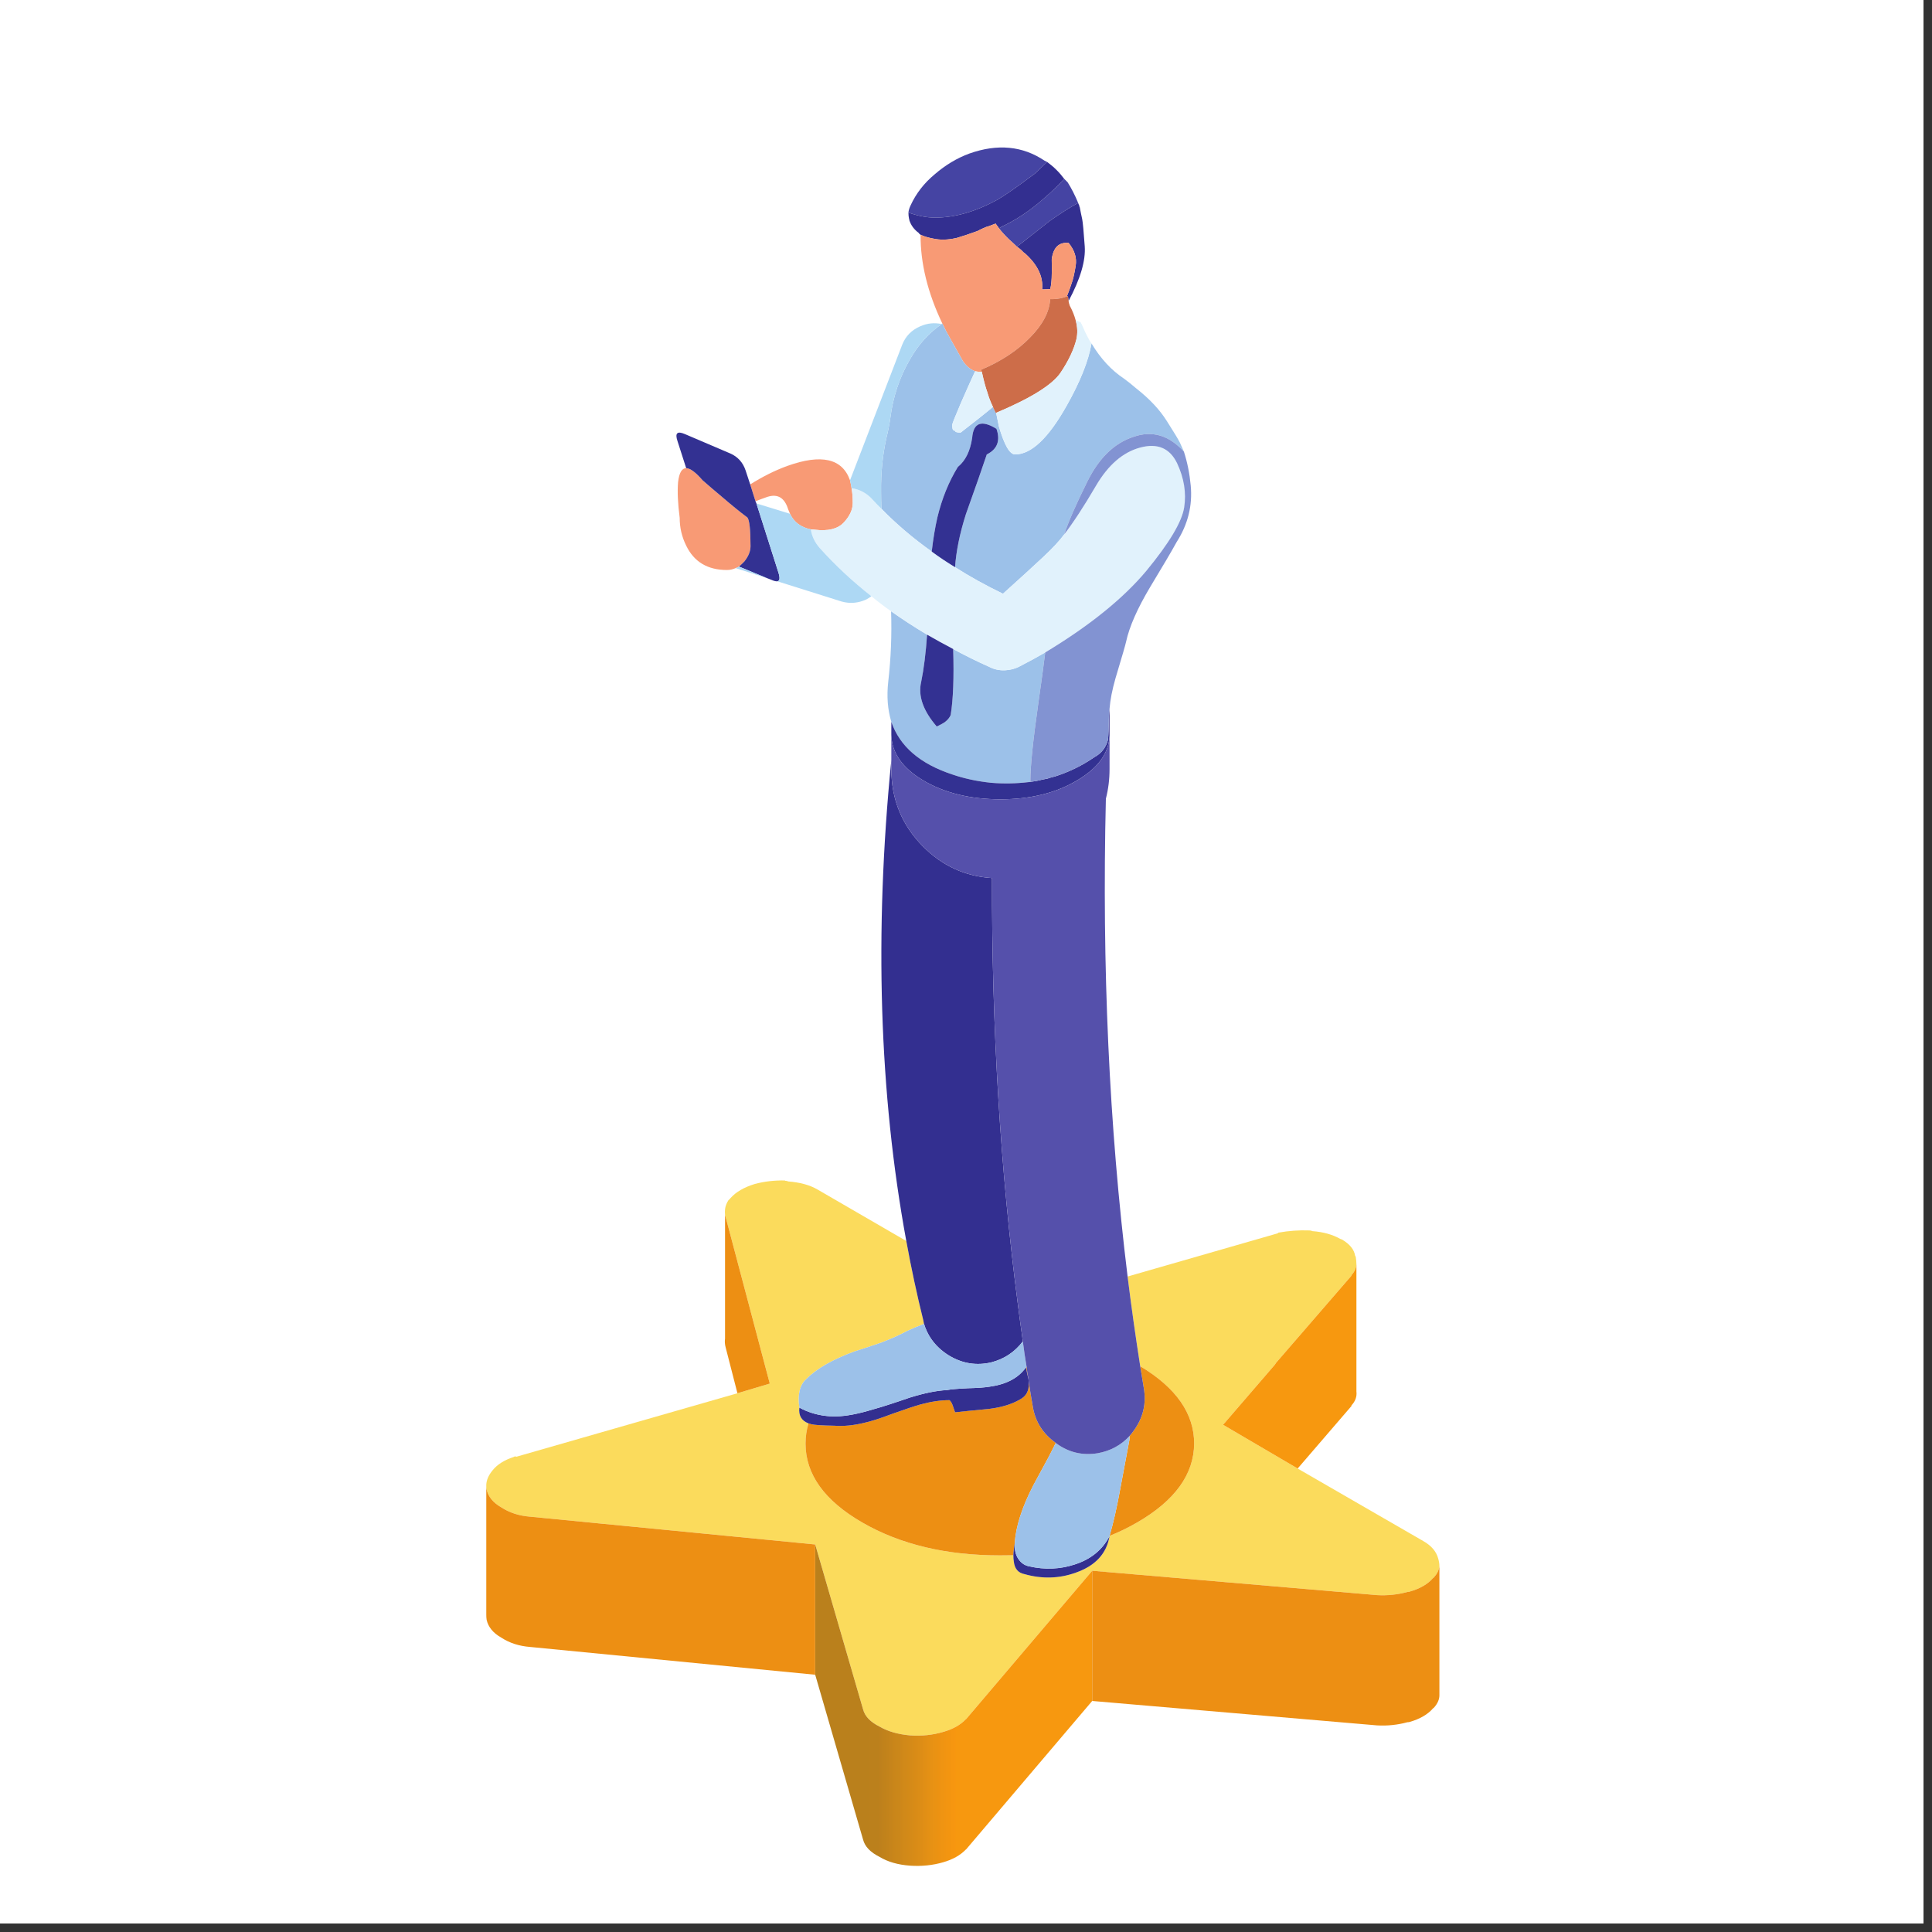
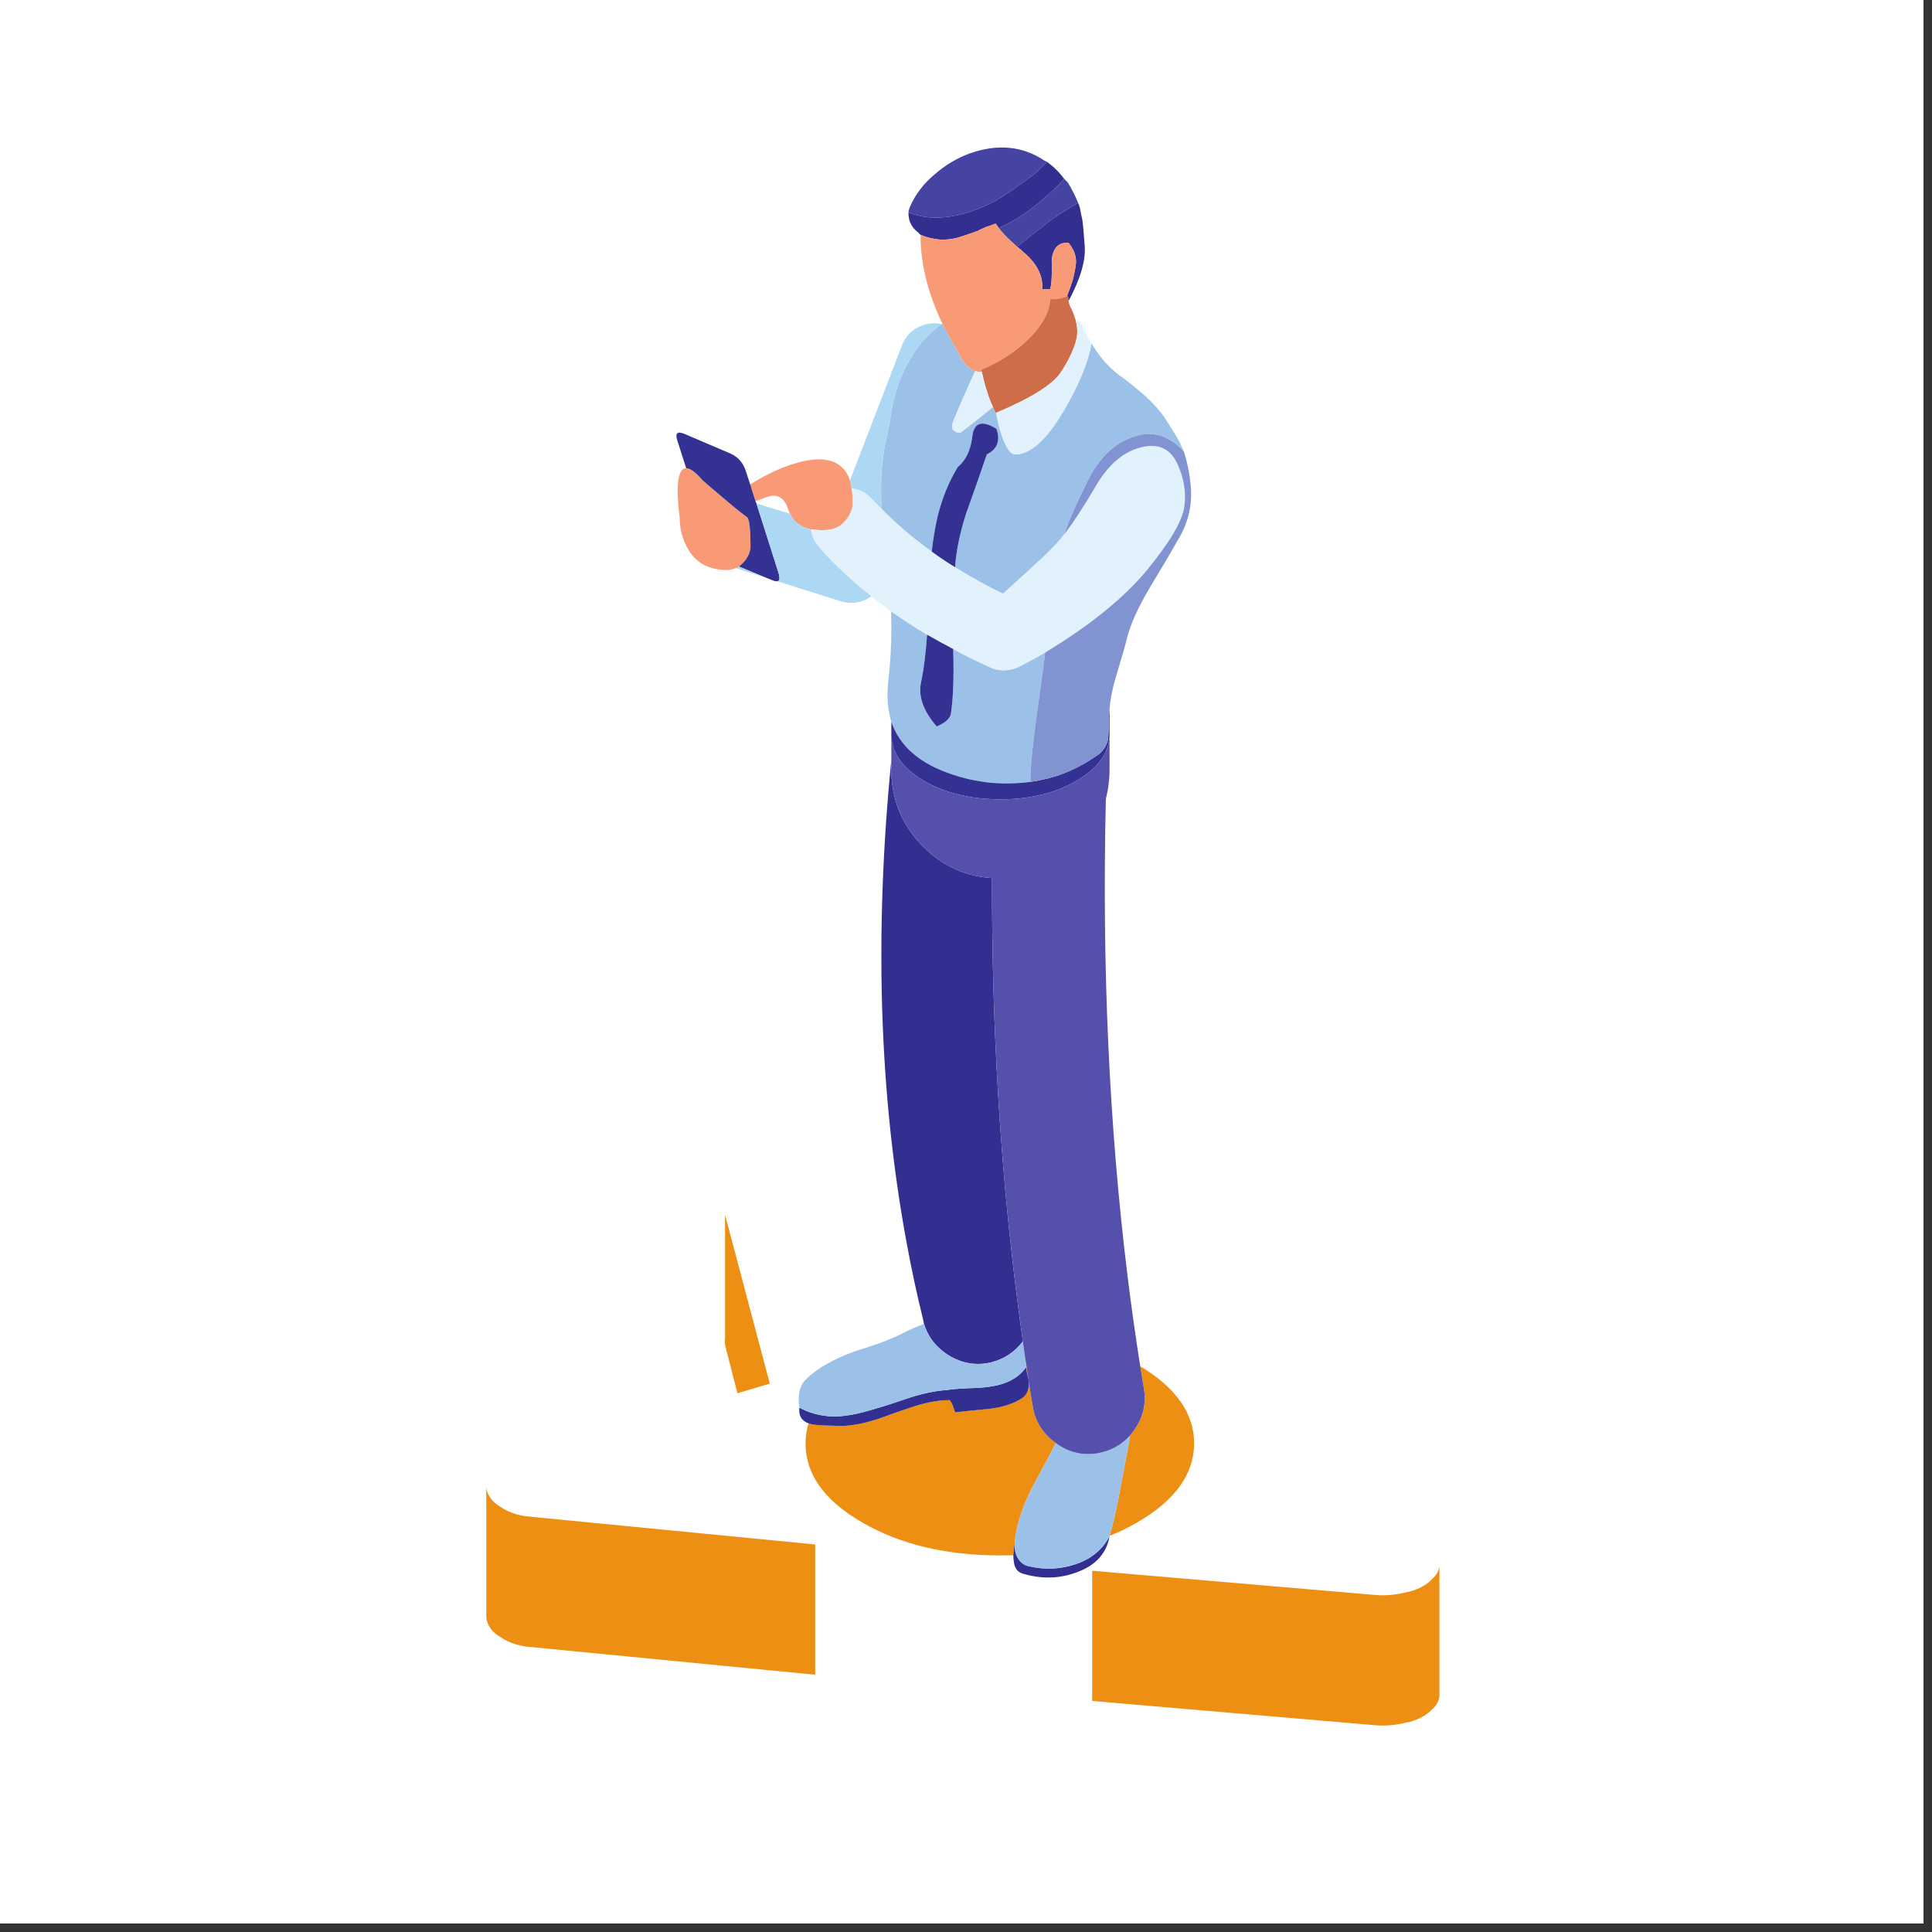
<svg xmlns="http://www.w3.org/2000/svg" width="150" zoomAndPan="magnify" viewBox="0 0 112.5 112.5" height="150" preserveAspectRatio="xMidYMid meet" version="1.0">
  <rect x="0" y="0" width="112.5" height="112.5" fill="#333333" stroke="none" />
  <defs>
    <clipPath id="id1">
      <path d="M 0 0 L 112.004 0 L 112.004 112.004 L 0 112.004 Z M 0 0 " clip-rule="nonzero" />
    </clipPath>
    <clipPath id="id2">
-       <path d="M 28.316 68.625 L 83.816 68.625 L 83.816 101.371 L 28.316 101.371 Z M 28.316 68.625 " clip-rule="nonzero" />
-     </clipPath>
+       </clipPath>
    <clipPath id="id3">
-       <path d="M 47.469 89.934 L 63.598 89.934 L 63.598 108.652 L 47.469 108.652 Z M 47.469 89.934 " clip-rule="nonzero" />
-     </clipPath>
+       </clipPath>
    <clipPath id="id4">
      <path d="M 47.469 97.52 L 47.469 89.934 L 50.258 99.539 C 50.363 99.941 50.684 100.273 51.215 100.539 C 51.699 100.82 52.289 100.988 52.988 101.051 C 53.664 101.098 54.312 101.031 54.926 100.848 C 55.48 100.691 55.914 100.449 56.23 100.121 C 56.277 100.086 56.301 100.062 56.301 100.051 L 63.598 91.465 L 63.598 99.047 L 56.301 107.637 C 56.301 107.648 56.277 107.672 56.23 107.707 C 55.914 108.035 55.48 108.277 54.926 108.438 C 54.312 108.617 53.664 108.684 52.988 108.637 C 52.289 108.586 51.699 108.418 51.215 108.125 C 50.684 107.859 50.363 107.527 50.258 107.125 L 47.469 97.52 " clip-rule="nonzero" />
    </clipPath>
    <linearGradient x1="0" gradientTransform="matrix(-16.128, 0, -0, -16.209, 63.597, 99.293)" y1="0" x2="1" gradientUnits="userSpaceOnUse" y2="0" id="id5">
      <stop stop-opacity="1" stop-color="rgb(96.899%, 59.599%, 5.899%)" offset="0" />
      <stop stop-opacity="1" stop-color="rgb(96.899%, 59.599%, 5.899%)" offset="0.25" />
      <stop stop-opacity="1" stop-color="rgb(96.899%, 59.599%, 5.899%)" offset="0.375" />
      <stop stop-opacity="1" stop-color="rgb(96.899%, 59.599%, 5.899%)" offset="0.438" />
      <stop stop-opacity="1" stop-color="rgb(96.899%, 59.599%, 5.899%)" offset="0.469" />
      <stop stop-opacity="1" stop-color="rgb(96.899%, 59.589%, 5.899%)" offset="0.484" />
      <stop stop-opacity="1" stop-color="rgb(96.899%, 59.389%, 5.899%)" offset="0.492" />
      <stop stop-opacity="1" stop-color="rgb(96.7%, 59%, 6.099%)" offset="0.496" />
      <stop stop-opacity="1" stop-color="rgb(96.5%, 58.8%, 6.299%)" offset="0.5" />
      <stop stop-opacity="1" stop-color="rgb(96.307%, 58.8%, 6.299%)" offset="0.508" />
      <stop stop-opacity="1" stop-color="rgb(95.724%, 58.617%, 6.299%)" offset="0.512" />
      <stop stop-opacity="1" stop-color="rgb(95.334%, 58.434%, 6.299%)" offset="0.516" />
      <stop stop-opacity="1" stop-color="rgb(95.093%, 58.392%, 6.499%)" offset="0.52" />
      <stop stop-opacity="1" stop-color="rgb(94.852%, 58.353%, 6.699%)" offset="0.523" />
      <stop stop-opacity="1" stop-color="rgb(94.661%, 58.176%, 6.699%)" offset="0.531" />
      <stop stop-opacity="1" stop-color="rgb(94.08%, 57.994%, 6.898%)" offset="0.535" />
      <stop stop-opacity="1" stop-color="rgb(93.689%, 57.99%, 7.1%)" offset="0.539" />
      <stop stop-opacity="1" stop-color="rgb(93.494%, 57.794%, 7.1%)" offset="0.547" />
      <stop stop-opacity="1" stop-color="rgb(92.912%, 57.458%, 7.1%)" offset="0.551" />
      <stop stop-opacity="1" stop-color="rgb(92.526%, 57.32%, 7.1%)" offset="0.555" />
      <stop stop-opacity="1" stop-color="rgb(92.186%, 57.309%, 7.3%)" offset="0.559" />
      <stop stop-opacity="1" stop-color="rgb(91.846%, 57.3%, 7.5%)" offset="0.562" />
      <stop stop-opacity="1" stop-color="rgb(91.605%, 57.281%, 7.512%)" offset="0.566" />
      <stop stop-opacity="1" stop-color="rgb(91.365%, 57.265%, 7.526%)" offset="0.57" />
      <stop stop-opacity="1" stop-color="rgb(90.974%, 57.082%, 7.661%)" offset="0.574" />
      <stop stop-opacity="1" stop-color="rgb(90.584%, 56.898%, 7.799%)" offset="0.578" />
      <stop stop-opacity="1" stop-color="rgb(90.192%, 56.898%, 7.799%)" offset="0.582" />
      <stop stop-opacity="1" stop-color="rgb(89.801%, 56.898%, 7.799%)" offset="0.586" />
      <stop stop-opacity="1" stop-color="rgb(89.41%, 56.699%, 7.999%)" offset="0.59" />
      <stop stop-opacity="1" stop-color="rgb(89.02%, 56.499%, 8.199%)" offset="0.594" />
      <stop stop-opacity="1" stop-color="rgb(88.629%, 56.319%, 8.199%)" offset="0.598" />
      <stop stop-opacity="1" stop-color="rgb(88.239%, 56.139%, 8.199%)" offset="0.602" />
      <stop stop-opacity="1" stop-color="rgb(88.004%, 55.919%, 8.398%)" offset="0.605" />
      <stop stop-opacity="1" stop-color="rgb(87.769%, 55.699%, 8.6%)" offset="0.609" />
      <stop stop-opacity="1" stop-color="rgb(87.222%, 55.499%, 8.6%)" offset="0.613" />
      <stop stop-opacity="1" stop-color="rgb(86.676%, 55.299%, 8.6%)" offset="0.617" />
      <stop stop-opacity="1" stop-color="rgb(86.287%, 55.296%, 8.8%)" offset="0.621" />
      <stop stop-opacity="1" stop-color="rgb(85.899%, 55.295%, 9%)" offset="0.625" />
      <stop stop-opacity="1" stop-color="rgb(85.707%, 55.096%, 9%)" offset="0.629" />
      <stop stop-opacity="1" stop-color="rgb(85.515%, 54.9%, 9%)" offset="0.633" />
      <stop stop-opacity="1" stop-color="rgb(85.124%, 54.7%, 9%)" offset="0.637" />
      <stop stop-opacity="1" stop-color="rgb(84.734%, 54.5%, 9%)" offset="0.641" />
      <stop stop-opacity="1" stop-color="rgb(84.315%, 54.5%, 9.2%)" offset="0.645" />
      <stop stop-opacity="1" stop-color="rgb(83.899%, 54.5%, 9.399%)" offset="0.648" />
      <stop stop-opacity="1" stop-color="rgb(83.684%, 54.298%, 9.399%)" offset="0.652" />
      <stop stop-opacity="1" stop-color="rgb(83.47%, 54.099%, 9.399%)" offset="0.656" />
      <stop stop-opacity="1" stop-color="rgb(83.081%, 54.094%, 9.404%)" offset="0.66" />
      <stop stop-opacity="1" stop-color="rgb(82.692%, 54.089%, 9.41%)" offset="0.664" />
      <stop stop-opacity="1" stop-color="rgb(82.35%, 53.894%, 9.604%)" offset="0.668" />
      <stop stop-opacity="1" stop-color="rgb(82.008%, 53.699%, 9.799%)" offset="0.672" />
      <stop stop-opacity="1" stop-color="rgb(81.818%, 53.699%, 9.799%)" offset="0.68" />
      <stop stop-opacity="1" stop-color="rgb(81.236%, 53.322%, 9.799%)" offset="0.684" />
      <stop stop-opacity="1" stop-color="rgb(80.846%, 52.945%, 9.799%)" offset="0.688" />
      <stop stop-opacity="1" stop-color="rgb(80.405%, 52.922%, 9.999%)" offset="0.691" />
      <stop stop-opacity="1" stop-color="rgb(79.964%, 52.899%, 10.199%)" offset="0.695" />
      <stop stop-opacity="1" stop-color="rgb(79.581%, 52.89%, 10.199%)" offset="0.699" />
      <stop stop-opacity="1" stop-color="rgb(79.199%, 52.882%, 10.199%)" offset="0.703" />
      <stop stop-opacity="1" stop-color="rgb(79.199%, 52.69%, 10.199%)" offset="0.711" />
      <stop stop-opacity="1" stop-color="rgb(78.809%, 52.348%, 10.199%)" offset="0.715" />
      <stop stop-opacity="1" stop-color="rgb(78.419%, 52.199%, 10.199%)" offset="0.719" />
      <stop stop-opacity="1" stop-color="rgb(78.029%, 52.019%, 10.379%)" offset="0.723" />
      <stop stop-opacity="1" stop-color="rgb(77.638%, 51.839%, 10.559%)" offset="0.727" />
      <stop stop-opacity="1" stop-color="rgb(77.248%, 51.619%, 10.579%)" offset="0.73" />
      <stop stop-opacity="1" stop-color="rgb(76.857%, 51.399%, 10.599%)" offset="0.734" />
      <stop stop-opacity="1" stop-color="rgb(76.466%, 51.399%, 10.599%)" offset="0.738" />
      <stop stop-opacity="1" stop-color="rgb(76.076%, 51.399%, 10.599%)" offset="0.742" />
      <stop stop-opacity="1" stop-color="rgb(75.885%, 51.199%, 10.599%)" offset="0.746" />
      <stop stop-opacity="1" stop-color="rgb(75.694%, 50.999%, 10.599%)" offset="0.75" />
      <stop stop-opacity="1" stop-color="rgb(75.304%, 50.806%, 10.791%)" offset="0.754" />
      <stop stop-opacity="1" stop-color="rgb(74.913%, 50.613%, 10.985%)" offset="0.758" />
      <stop stop-opacity="1" stop-color="rgb(74.522%, 50.423%, 10.991%)" offset="0.762" />
      <stop stop-opacity="1" stop-color="rgb(74.132%, 50.232%, 10.999%)" offset="0.766" />
      <stop stop-opacity="1" stop-color="rgb(73.715%, 50.215%, 10.999%)" offset="0.77" />
      <stop stop-opacity="1" stop-color="rgb(73.299%, 50.2%, 10.999%)" offset="0.773" />
      <stop stop-opacity="1" stop-color="rgb(73.297%, 50.2%, 10.999%)" offset="0.781" />
      <stop stop-opacity="1" stop-color="rgb(73.1%, 50.2%, 10.999%)" offset="0.812" />
      <stop stop-opacity="1" stop-color="rgb(72.902%, 50.2%, 10.999%)" offset="0.875" />
      <stop stop-opacity="1" stop-color="rgb(72.899%, 50.2%, 10.999%)" offset="1" />
    </linearGradient>
    <clipPath id="id6">
      <path d="M 28.316 70.445 L 83.816 70.445 L 83.816 100.645 L 28.316 100.645 Z M 28.316 70.445 " clip-rule="nonzero" />
    </clipPath>
    <clipPath id="id7">
      <path d="M 52 8.258 L 63 8.258 L 63 15 L 52 15 Z M 52 8.258 " clip-rule="nonzero" />
    </clipPath>
  </defs>
  <g clip-path="url(#id1)">
    <path fill="#ffffff" d="M 0 0 L 112.5 0 L 112.5 112.5 L 0 112.5 Z M 0 0 " fill-opacity="1" fill-rule="nonzero" />
-     <path fill="#ffffff" d="M 0 0 L 112.5 0 L 112.5 112.5 L 0 112.5 Z M 0 0 " fill-opacity="1" fill-rule="nonzero" />
  </g>
  <g clip-path="url(#id2)">
-     <path fill="#fbdb5c" d="M 47.469 89.934 L 30.867 88.316 C 30.227 88.266 29.668 88.086 29.184 87.77 C 28.715 87.5 28.43 87.156 28.336 86.734 C 28.324 86.68 28.316 86.629 28.316 86.586 L 28.316 86.531 C 28.316 86.52 28.316 86.496 28.316 86.461 C 28.328 86.18 28.449 85.902 28.68 85.621 C 28.945 85.285 29.355 85.023 29.91 84.84 C 29.957 84.805 30.012 84.797 30.074 84.824 L 42.941 81.129 L 44.824 80.566 L 42.254 70.867 C 42.23 70.809 42.219 70.766 42.219 70.742 C 42.207 70.621 42.207 70.512 42.219 70.414 C 42.242 70.23 42.309 70.055 42.418 69.887 C 42.465 69.848 42.508 69.809 42.543 69.758 C 42.859 69.406 43.328 69.133 43.957 68.941 C 44.512 68.793 45.09 68.727 45.695 68.738 L 45.73 68.758 C 45.812 68.758 45.863 68.77 45.875 68.793 C 46.574 68.844 47.152 69 47.613 69.27 L 52.773 72.262 C 53.059 73.836 53.391 75.383 53.77 76.91 C 53.777 76.969 53.793 77.031 53.805 77.09 C 53.477 77.211 53.145 77.352 52.809 77.508 C 52.41 77.727 51.91 77.949 51.305 78.184 C 50.629 78.414 50.117 78.582 49.766 78.691 C 48.5 79.152 47.559 79.691 46.941 80.309 C 46.57 80.648 46.438 81.203 46.547 81.965 C 46.492 82.422 46.668 82.727 47.078 82.883 C 46.965 83.262 46.906 83.652 46.906 84.059 C 46.906 85.852 48.012 87.387 50.219 88.66 C 52.43 89.934 55.094 90.57 58.219 90.57 C 58.488 90.57 58.75 90.566 59.008 90.562 C 59.008 90.707 59.016 90.832 59.035 90.934 C 59.082 91.348 59.289 91.59 59.652 91.66 C 60.688 91.953 61.691 91.922 62.656 91.57 C 63.789 91.172 64.441 90.461 64.609 89.445 L 64.609 89.434 C 65.168 89.211 65.695 88.953 66.203 88.66 C 68.41 87.387 69.523 85.852 69.535 84.059 C 69.535 82.312 68.488 80.809 66.395 79.555 C 66.125 77.836 65.879 76.098 65.66 74.332 L 74.402 71.816 L 74.438 71.777 C 75.043 71.668 75.645 71.625 76.25 71.648 C 76.324 71.648 76.375 71.664 76.414 71.688 C 77.051 71.734 77.594 71.887 78.043 72.141 L 78.148 72.18 C 78.598 72.445 78.852 72.762 78.91 73.125 C 78.934 73.148 78.949 73.18 78.949 73.215 C 78.969 73.348 78.984 73.48 78.984 73.617 C 78.969 73.848 78.875 74.059 78.691 74.254 C 78.707 74.277 78.699 74.293 78.676 74.305 L 74.312 79.348 L 74.242 79.457 L 71.219 82.965 L 75.562 85.512 L 82.875 89.734 C 83.344 90 83.637 90.34 83.746 90.754 C 83.793 90.91 83.816 91.055 83.816 91.191 C 83.793 91.422 83.684 91.645 83.488 91.863 L 83.453 91.883 C 83.141 92.246 82.68 92.512 82.078 92.68 C 82.043 92.695 82 92.699 81.953 92.699 C 81.387 92.855 80.793 92.918 80.18 92.883 L 63.598 91.465 L 56.301 100.051 C 56.301 100.062 56.277 100.086 56.23 100.121 C 55.914 100.449 55.48 100.691 54.926 100.848 C 54.312 101.031 53.664 101.098 52.988 101.051 C 52.289 100.988 51.699 100.82 51.215 100.539 C 50.684 100.273 50.363 99.941 50.258 99.539 L 47.469 89.934 " fill-opacity="1" fill-rule="evenodd" />
-   </g>
-   <path fill="#f7980f" d="M 75.562 85.512 L 71.219 82.965 L 74.242 79.457 L 74.312 79.348 L 78.676 74.305 C 78.699 74.293 78.707 74.277 78.691 74.254 C 78.875 74.059 78.969 73.848 78.984 73.617 L 78.984 81.02 C 79.02 81.324 78.922 81.598 78.691 81.84 C 78.707 81.863 78.699 81.879 78.676 81.895 L 75.562 85.512 " fill-opacity="1" fill-rule="evenodd" />
+     </g>
  <g clip-path="url(#id3)">
    <g clip-path="url(#id4)">
      <path fill="url(#id5)" d="M 63.598 108.652 L 63.598 89.934 L 47.469 89.934 L 47.469 108.652 Z M 63.598 108.652 " fill-rule="nonzero" />
    </g>
  </g>
  <g clip-path="url(#id6)">
    <path fill="#ed8f13" d="M 64.609 89.434 C 64.828 88.695 65.039 87.766 65.242 86.641 C 65.473 85.391 65.648 84.453 65.77 83.82 C 65.77 83.75 65.77 83.68 65.77 83.621 C 65.867 83.512 65.957 83.398 66.039 83.277 C 66.57 82.535 66.758 81.719 66.602 80.82 C 66.531 80.402 66.461 79.98 66.395 79.555 C 68.488 80.809 69.535 82.312 69.535 84.059 C 69.523 85.852 68.41 87.387 66.203 88.66 C 65.695 88.953 65.168 89.211 64.609 89.434 Z M 61.477 84.02 C 61.344 84.289 61.195 84.586 61.023 84.914 C 60.832 85.266 60.547 85.785 60.176 86.477 C 59.512 87.762 59.148 88.891 59.09 89.859 C 59.043 90.133 59.012 90.363 59.008 90.562 C 58.75 90.566 58.488 90.57 58.219 90.57 C 55.094 90.57 52.43 89.934 50.219 88.66 C 48.012 87.387 46.906 85.852 46.906 84.059 C 46.906 83.652 46.965 83.262 47.078 82.883 C 47.125 82.898 47.176 82.914 47.234 82.93 C 47.402 82.977 47.855 83.008 48.59 83.02 C 49.121 83.059 49.695 83.004 50.309 82.855 C 50.695 82.773 51.246 82.598 51.957 82.328 C 52.707 82.062 53.25 81.879 53.586 81.785 C 54.215 81.613 54.781 81.531 55.289 81.531 C 55.371 81.602 55.438 81.719 55.488 81.875 C 55.512 81.949 55.555 82.066 55.613 82.238 C 56.035 82.191 56.699 82.125 57.605 82.039 C 58.391 81.941 59.023 81.734 59.508 81.422 C 59.781 81.238 59.914 80.961 59.902 80.582 C 59.902 80.559 59.902 80.516 59.902 80.457 C 59.977 80.953 60.055 81.438 60.141 81.91 C 60.285 82.785 60.73 83.488 61.477 84.02 Z M 59.777 79.582 C 59.801 79.812 59.836 80.051 59.887 80.293 C 59.836 80.121 59.789 79.898 59.742 79.621 C 59.754 79.605 59.766 79.594 59.777 79.582 Z M 28.316 86.586 C 28.316 86.629 28.324 86.68 28.336 86.734 C 28.43 87.156 28.715 87.5 29.184 87.77 C 29.668 88.086 30.227 88.266 30.867 88.316 L 47.469 89.934 L 47.469 97.52 L 30.867 95.902 C 30.227 95.852 29.668 95.672 29.184 95.355 C 28.715 95.09 28.43 94.742 28.336 94.32 C 28.32 94.223 28.316 94.125 28.316 94.027 Z M 42.941 81.129 L 42.254 78.457 C 42.207 78.285 42.195 78.113 42.219 77.945 L 42.219 70.742 C 42.219 70.766 42.23 70.809 42.254 70.867 L 44.824 80.566 Z M 63.598 91.465 L 80.18 92.883 C 80.793 92.918 81.387 92.855 81.953 92.699 C 82 92.699 82.043 92.695 82.078 92.68 C 82.68 92.512 83.141 92.246 83.453 91.883 L 83.488 91.863 C 83.684 91.645 83.793 91.422 83.816 91.191 L 83.816 98.668 C 83.828 98.934 83.719 99.195 83.488 99.449 L 83.453 99.469 C 83.141 99.832 82.68 100.098 82.078 100.27 C 82.043 100.281 82 100.285 81.953 100.285 C 81.387 100.441 80.793 100.504 80.18 100.469 L 63.598 99.047 L 63.598 91.465 " fill-opacity="1" fill-rule="evenodd" />
  </g>
  <g clip-path="url(#id7)">
    <path fill="#4544a3" d="M 60.973 9.43 C 60.645 9.746 60.41 9.973 60.266 10.105 C 59.262 10.855 58.535 11.367 58.074 11.633 C 56.809 12.324 55.602 12.672 54.453 12.672 C 53.973 12.672 53.453 12.574 52.898 12.379 C 52.91 12.246 52.953 12.105 53.023 11.961 C 53.34 11.27 53.809 10.66 54.438 10.141 C 55.055 9.609 55.723 9.207 56.445 8.941 C 58.086 8.359 59.547 8.496 60.828 9.359 C 60.863 9.371 60.91 9.395 60.973 9.43 Z M 61.969 10.414 C 62.039 10.488 62.105 10.555 62.168 10.613 C 62.395 10.977 62.602 11.379 62.781 11.816 C 62.312 12.07 61.758 12.422 61.117 12.871 C 60.43 13.414 59.836 13.883 59.344 14.27 C 59.305 14.293 59.262 14.324 59.215 14.363 C 59.023 14.18 58.871 14.039 58.762 13.945 C 58.523 13.715 58.324 13.496 58.164 13.289 C 58.215 13.277 58.258 13.25 58.293 13.215 C 59.137 12.828 59.945 12.293 60.719 11.613 C 61.227 11.18 61.641 10.777 61.969 10.414 " fill-opacity="1" fill-rule="evenodd" />
  </g>
  <path fill="#332f90" d="M 59.09 89.859 C 59.07 90.113 59.102 90.344 59.18 90.555 C 59.199 90.602 59.227 90.648 59.25 90.699 C 59.41 90.977 59.633 91.148 59.922 91.207 C 60.84 91.414 61.727 91.379 62.582 91.098 C 63.523 90.797 64.199 90.242 64.609 89.445 C 64.441 90.461 63.789 91.172 62.656 91.57 C 61.691 91.922 60.688 91.953 59.652 91.66 C 59.289 91.59 59.082 91.348 59.035 90.934 C 59.016 90.832 59.008 90.707 59.008 90.562 C 59.012 90.363 59.043 90.133 59.09 89.859 Z M 47.078 82.883 C 46.668 82.727 46.492 82.422 46.547 81.965 C 46.789 82.098 47.043 82.203 47.305 82.285 C 47.742 82.418 48.199 82.484 48.68 82.477 C 49.273 82.465 49.984 82.328 50.816 82.074 C 51.301 81.941 52.02 81.711 52.973 81.383 C 53.828 81.117 54.547 80.973 55.125 80.945 C 55.379 80.898 55.789 80.863 56.355 80.836 C 56.91 80.824 57.336 80.793 57.621 80.746 C 58.602 80.613 59.305 80.238 59.742 79.621 C 59.789 79.898 59.836 80.121 59.887 80.293 L 59.902 80.457 C 59.902 80.516 59.902 80.559 59.902 80.582 C 59.914 80.961 59.781 81.238 59.508 81.422 C 59.023 81.734 58.391 81.941 57.605 82.039 C 56.699 82.125 56.035 82.191 55.613 82.238 C 55.555 82.066 55.512 81.949 55.488 81.875 C 55.438 81.719 55.371 81.602 55.289 81.531 C 54.781 81.531 54.215 81.613 53.586 81.785 C 53.25 81.879 52.707 82.062 51.957 82.328 C 51.246 82.598 50.695 82.773 50.309 82.855 C 49.695 83.004 49.121 83.059 48.59 83.02 C 47.855 83.008 47.402 82.977 47.234 82.93 C 47.176 82.914 47.125 82.898 47.078 82.883 Z M 53.805 77.09 C 53.793 77.031 53.777 76.969 53.77 76.91 C 53.391 75.383 53.059 73.836 52.773 72.262 C 51.195 63.672 50.902 54.336 51.902 44.25 L 51.902 44.781 C 51.902 46.551 52.52 48.055 53.75 49.293 C 54.871 50.422 56.211 51.031 57.766 51.129 C 57.746 59.855 58.25 68.156 59.281 76.035 C 59.348 76.551 59.414 77.066 59.488 77.582 C 59.512 77.758 59.535 77.934 59.559 78.109 C 59.09 78.727 58.48 79.133 57.73 79.328 C 56.863 79.535 56.035 79.402 55.25 78.926 C 54.82 78.66 54.473 78.332 54.211 77.945 C 54.035 77.688 53.902 77.402 53.805 77.09 Z M 62.133 17.254 L 62.133 17.234 C 62.238 16.969 62.328 16.723 62.402 16.492 C 62.484 16.273 62.562 15.934 62.637 15.473 C 62.711 15.012 62.57 14.566 62.223 14.145 C 61.656 14.094 61.328 14.414 61.242 15.109 C 61.266 15.98 61.238 16.559 61.152 16.836 L 60.684 16.855 C 60.754 16.102 60.41 15.391 59.652 14.727 L 59.613 14.707 C 59.578 14.672 59.531 14.625 59.469 14.562 C 59.387 14.488 59.301 14.422 59.215 14.363 C 59.262 14.324 59.305 14.293 59.344 14.27 C 59.836 13.883 60.43 13.414 61.117 12.871 C 61.758 12.422 62.312 12.07 62.781 11.816 C 62.793 11.863 62.812 11.906 62.836 11.941 L 62.855 12.035 L 62.871 12.051 C 62.922 12.316 62.969 12.555 63.016 12.762 C 63.055 12.953 63.102 13.48 63.164 14.344 C 63.223 15.18 62.91 16.242 62.223 17.527 C 62.211 17.418 62.199 17.32 62.184 17.234 C 62.172 17.234 62.156 17.242 62.133 17.254 Z M 53.605 13.672 C 53.578 13.648 53.559 13.629 53.531 13.617 C 53.52 13.59 53.508 13.574 53.496 13.562 C 53.23 13.367 53.051 13.125 52.953 12.832 C 52.953 12.797 52.945 12.766 52.934 12.742 C 52.91 12.633 52.898 12.512 52.898 12.379 C 53.453 12.574 53.973 12.672 54.453 12.672 C 55.602 12.672 56.809 12.324 58.074 11.633 C 58.535 11.367 59.262 10.855 60.266 10.105 C 60.41 9.973 60.645 9.746 60.973 9.43 C 61.359 9.711 61.691 10.039 61.969 10.414 C 61.641 10.777 61.227 11.18 60.719 11.613 C 59.945 12.293 59.137 12.828 58.293 13.215 C 58.258 13.25 58.215 13.277 58.164 13.289 C 58.141 13.242 58.113 13.199 58.074 13.16 L 57.984 13.035 L 57.984 13.016 L 57.551 13.18 C 57.504 13.191 57.461 13.203 57.426 13.215 C 57.219 13.301 57.051 13.379 56.918 13.453 C 56.457 13.621 56.059 13.754 55.723 13.852 C 55.215 13.973 54.746 13.988 54.312 13.887 C 54.059 13.84 53.82 13.77 53.605 13.672 " fill-opacity="1" fill-rule="evenodd" />
  <path fill="#f89a75" d="M 62.133 17.254 C 61.902 17.352 61.637 17.406 61.332 17.418 C 61.297 17.418 61.266 17.418 61.242 17.418 C 61.219 17.418 61.188 17.418 61.152 17.418 C 61.105 18.172 60.711 18.914 59.977 19.656 C 59.25 20.406 58.305 21.031 57.133 21.531 C 57.145 21.578 57.156 21.621 57.172 21.656 C 57.039 21.656 56.91 21.645 56.793 21.621 C 56.512 21.523 56.27 21.324 56.066 21.02 C 55.73 20.426 55.488 19.996 55.34 19.73 C 55.172 19.438 55.016 19.141 54.871 18.836 C 54.016 17.043 53.594 15.32 53.605 13.672 C 53.82 13.77 54.059 13.84 54.312 13.887 C 54.746 13.988 55.215 13.973 55.723 13.852 C 56.059 13.754 56.457 13.621 56.918 13.453 C 57.051 13.379 57.219 13.301 57.426 13.215 C 57.461 13.203 57.504 13.191 57.551 13.18 L 57.984 13.016 L 57.984 13.035 L 58.074 13.16 C 58.113 13.199 58.141 13.242 58.164 13.289 C 58.324 13.496 58.523 13.715 58.762 13.945 C 58.871 14.039 59.023 14.18 59.215 14.363 C 59.301 14.422 59.387 14.488 59.469 14.562 C 59.531 14.625 59.578 14.672 59.613 14.707 L 59.652 14.727 C 60.41 15.391 60.754 16.102 60.684 16.855 L 61.152 16.836 C 61.238 16.559 61.266 15.98 61.242 15.109 C 61.328 14.414 61.656 14.094 62.223 14.145 C 62.57 14.566 62.711 15.012 62.637 15.473 C 62.562 15.934 62.484 16.273 62.402 16.492 C 62.328 16.723 62.238 16.969 62.133 17.234 Z M 49.496 27.969 C 49.531 28.117 49.562 28.27 49.586 28.426 C 49.633 28.68 49.656 28.965 49.656 29.281 C 49.656 29.668 49.484 30.051 49.133 30.426 C 48.781 30.801 48.219 30.941 47.434 30.844 C 47.359 30.832 47.285 30.824 47.215 30.824 C 46.637 30.707 46.23 30.402 46.004 29.918 C 45.965 29.832 45.93 29.746 45.895 29.66 C 45.688 28.984 45.285 28.738 44.68 28.934 C 44.438 29.02 44.211 29.102 43.992 29.188 L 43.684 28.207 C 44.398 27.758 45.113 27.398 45.84 27.133 C 47.828 26.418 49.047 26.695 49.496 27.969 Z M 43.031 32.992 C 42.973 33.027 42.906 33.059 42.836 33.082 C 42.676 33.152 42.508 33.191 42.328 33.191 C 41.207 33.191 40.414 32.719 39.957 31.773 C 39.703 31.262 39.578 30.723 39.578 30.152 C 39.469 29.316 39.438 28.625 39.484 28.078 C 39.547 27.531 39.703 27.262 39.957 27.262 C 40.184 27.262 40.504 27.496 40.914 27.969 C 41.301 28.309 41.664 28.617 42 28.898 C 42.578 29.395 43.086 29.809 43.523 30.137 C 43.641 30.293 43.703 30.852 43.703 31.809 C 43.703 32.098 43.582 32.398 43.34 32.699 C 43.23 32.809 43.129 32.906 43.031 32.992 " fill-opacity="1" fill-rule="evenodd" />
  <path fill="#9cc1e9" d="M 59.777 79.582 C 59.766 79.594 59.754 79.605 59.742 79.621 C 59.305 80.238 58.602 80.613 57.621 80.746 C 57.336 80.793 56.91 80.824 56.355 80.836 C 55.789 80.863 55.379 80.898 55.125 80.945 C 54.547 80.973 53.828 81.117 52.973 81.383 C 52.02 81.711 51.301 81.941 50.816 82.074 C 49.984 82.328 49.273 82.465 48.68 82.477 C 48.199 82.484 47.742 82.418 47.305 82.285 C 47.043 82.203 46.789 82.098 46.547 81.965 C 46.438 81.203 46.57 80.648 46.941 80.309 C 47.559 79.691 48.5 79.152 49.766 78.691 C 50.117 78.582 50.629 78.414 51.305 78.184 C 51.91 77.949 52.41 77.727 52.809 77.508 C 53.145 77.352 53.477 77.211 53.805 77.09 C 53.902 77.402 54.035 77.688 54.211 77.945 C 54.473 78.332 54.82 78.66 55.25 78.926 C 56.035 79.402 56.863 79.535 57.73 79.328 C 58.48 79.133 59.09 78.727 59.559 78.109 C 59.621 78.594 59.691 79.086 59.777 79.582 Z M 61.477 84.02 C 61.477 84.035 61.484 84.039 61.496 84.039 C 62.223 84.574 63.027 84.766 63.922 84.621 C 64.66 84.488 65.273 84.156 65.77 83.621 C 65.77 83.68 65.77 83.75 65.77 83.82 C 65.648 84.453 65.473 85.391 65.242 86.641 C 65.039 87.766 64.828 88.695 64.609 89.434 L 64.609 89.445 C 64.199 90.242 63.523 90.797 62.582 91.098 C 61.727 91.379 60.84 91.414 59.922 91.207 C 59.633 91.148 59.41 90.977 59.25 90.699 C 59.227 90.648 59.199 90.602 59.18 90.555 C 59.102 90.344 59.07 90.113 59.09 89.859 C 59.148 88.891 59.512 87.762 60.176 86.477 C 60.547 85.785 60.832 85.266 61.023 84.914 C 61.195 84.586 61.344 84.289 61.477 84.02 Z M 60.012 45.527 C 59.965 45.539 59.922 45.543 59.887 45.543 C 59.16 45.629 58.438 45.641 57.715 45.582 C 56.895 45.496 56.133 45.332 55.434 45.09 C 53.562 44.469 52.387 43.453 51.902 42.031 C 51.688 41.328 51.625 40.547 51.723 39.688 C 51.879 38.328 51.934 36.965 51.887 35.594 C 52.535 36.055 53.234 36.508 53.984 36.957 C 53.91 38.023 53.797 38.941 53.641 39.703 C 53.449 40.516 53.75 41.383 54.547 42.305 C 54.75 42.211 54.906 42.125 55.016 42.051 C 55.188 41.918 55.301 41.777 55.359 41.633 C 55.504 40.734 55.555 39.457 55.504 37.793 C 56.168 38.156 56.867 38.504 57.605 38.832 C 57.883 38.977 58.184 39.043 58.512 39.031 C 58.824 39.02 59.121 38.941 59.395 38.793 C 59.891 38.539 60.379 38.273 60.863 37.992 C 60.777 38.695 60.645 39.672 60.465 40.922 C 60.152 43.117 59.996 44.633 59.996 45.473 Z M 54.871 18.836 C 55.016 19.141 55.172 19.438 55.34 19.73 C 55.488 19.996 55.73 20.426 56.066 21.02 C 56.27 21.324 56.512 21.523 56.793 21.621 C 56.777 21.633 56.766 21.652 56.754 21.676 C 56.562 22.086 56.297 22.684 55.957 23.457 C 55.621 24.246 55.449 24.672 55.449 24.73 C 55.449 24.914 55.469 25.016 55.504 25.043 C 55.516 25.051 55.555 25.07 55.613 25.094 L 55.633 25.133 C 55.668 25.168 55.77 25.188 55.941 25.188 C 56.77 24.543 57.402 24.047 57.82 23.695 C 57.871 23.816 57.926 23.93 57.984 24.039 L 58.004 24.039 C 58.051 24.258 58.105 24.52 58.164 24.824 C 58.48 25.914 58.793 26.461 59.109 26.461 C 60.051 26.461 61.051 25.512 62.113 23.621 C 62.895 22.238 63.379 21.031 63.559 20 C 64.09 20.887 64.727 21.57 65.461 22.055 C 65.68 22.215 65.914 22.402 66.168 22.621 C 66.941 23.227 67.531 23.859 67.941 24.512 C 68.352 25.156 68.605 25.574 68.703 25.77 C 68.785 25.949 68.863 26.125 68.938 26.297 C 68.066 25.34 67.086 25.051 65.988 25.441 C 64.887 25.805 64 26.664 63.324 28.023 C 62.648 29.383 62.199 30.414 61.969 31.117 C 61.703 31.48 61.297 31.918 60.754 32.426 C 60.211 32.938 59.426 33.652 58.402 34.574 C 57.402 34.09 56.469 33.574 55.613 33.027 C 55.676 32.105 55.883 31.074 56.246 29.934 C 56.801 28.383 57.207 27.223 57.461 26.461 C 58.074 26.156 58.262 25.66 58.023 24.969 C 57.152 24.434 56.68 24.609 56.609 25.496 C 56.5 26.258 56.223 26.824 55.777 27.188 C 55.246 28.051 54.848 29.031 54.582 30.137 C 54.449 30.715 54.34 31.379 54.254 32.117 C 53.168 31.344 52.191 30.512 51.324 29.625 C 51.312 29.273 51.305 28.93 51.305 28.59 C 51.293 27.531 51.395 26.508 51.613 25.512 C 51.711 25.125 51.789 24.727 51.848 24.312 C 52.004 23.102 52.379 21.977 52.973 20.949 C 53.465 20.074 54.086 19.383 54.836 18.871 C 54.848 18.848 54.859 18.836 54.871 18.836 " fill-opacity="1" fill-rule="evenodd" />
  <path fill="#cd6d49" d="M 62.637 18.656 C 62.746 19.043 62.758 19.414 62.676 19.766 C 62.527 20.359 62.223 21.008 61.75 21.711 C 61.266 22.414 60.02 23.191 58.004 24.039 L 57.984 24.039 C 57.926 23.93 57.871 23.816 57.82 23.695 C 57.688 23.43 57.574 23.133 57.48 22.805 C 57.395 22.574 57.289 22.191 57.172 21.656 C 57.156 21.621 57.145 21.578 57.133 21.531 C 58.305 21.031 59.25 20.406 59.977 19.656 C 60.711 18.914 61.105 18.172 61.152 17.418 C 61.188 17.418 61.219 17.418 61.242 17.418 C 61.266 17.418 61.297 17.418 61.332 17.418 C 61.637 17.406 61.902 17.352 62.133 17.254 C 62.156 17.242 62.172 17.234 62.184 17.234 C 62.199 17.32 62.211 17.418 62.223 17.527 C 62.234 17.613 62.258 17.703 62.293 17.801 C 62.449 18.09 62.562 18.375 62.637 18.656 " fill-opacity="1" fill-rule="evenodd" />
  <path fill="#e1f2fc" d="M 57.82 23.695 C 57.402 24.047 56.77 24.543 55.941 25.188 C 55.77 25.188 55.668 25.168 55.633 25.133 L 55.613 25.094 C 55.555 25.07 55.516 25.051 55.504 25.043 C 55.469 25.016 55.449 24.914 55.449 24.73 C 55.449 24.672 55.621 24.246 55.957 23.457 C 56.297 22.684 56.562 22.086 56.754 21.676 C 56.766 21.652 56.777 21.633 56.793 21.621 C 56.91 21.645 57.039 21.656 57.172 21.656 C 57.289 22.191 57.395 22.574 57.48 22.805 C 57.574 23.133 57.688 23.43 57.82 23.695 Z M 53.984 36.957 C 53.234 36.508 52.535 36.055 51.887 35.594 C 51.488 35.312 51.105 35.023 50.742 34.719 C 49.633 33.848 48.633 32.914 47.738 31.918 C 47.449 31.59 47.273 31.227 47.215 30.824 C 47.285 30.824 47.359 30.832 47.434 30.844 C 48.219 30.941 48.781 30.801 49.133 30.426 C 49.484 30.051 49.656 29.668 49.656 29.281 C 49.656 28.965 49.633 28.68 49.586 28.426 C 50.066 28.496 50.48 28.723 50.816 29.098 C 50.984 29.281 51.152 29.457 51.324 29.625 C 52.191 30.512 53.168 31.344 54.254 32.117 C 54.68 32.434 55.133 32.734 55.613 33.027 C 56.469 33.574 57.402 34.09 58.402 34.574 C 59.426 33.652 60.211 32.938 60.754 32.426 C 61.297 31.918 61.703 31.48 61.969 31.117 C 62.484 30.449 63.102 29.512 63.812 28.297 C 64.527 27.074 65.387 26.328 66.402 26.059 C 67.406 25.793 68.117 26.098 68.539 26.969 C 68.949 27.844 69.086 28.703 68.953 29.551 C 68.82 30.391 68.086 31.621 66.746 33.246 C 65.395 34.859 63.434 36.441 60.863 37.992 C 60.379 38.273 59.891 38.539 59.395 38.793 C 59.121 38.941 58.824 39.02 58.512 39.031 C 58.184 39.043 57.883 38.977 57.605 38.832 C 56.867 38.504 56.168 38.156 55.504 37.793 C 54.973 37.516 54.469 37.234 53.984 36.957 Z M 63.559 20 C 63.379 21.031 62.895 22.238 62.113 23.621 C 61.051 25.512 60.051 26.461 59.109 26.461 C 58.793 26.461 58.48 25.914 58.164 24.824 C 58.105 24.52 58.051 24.258 58.004 24.039 C 60.02 23.191 61.266 22.414 61.75 21.711 C 62.223 21.008 62.527 20.359 62.676 19.766 C 62.758 19.414 62.746 19.043 62.637 18.656 C 62.723 18.68 62.801 18.711 62.871 18.746 C 62.883 18.746 62.902 18.754 62.926 18.766 C 62.938 18.801 62.961 18.848 63 18.91 C 63.121 19.203 63.254 19.48 63.398 19.746 C 63.445 19.832 63.5 19.918 63.559 20 " fill-opacity="1" fill-rule="evenodd" />
  <path fill="#333192" d="M 53.984 36.957 C 54.469 37.234 54.973 37.516 55.504 37.793 C 55.555 39.457 55.504 40.734 55.359 41.633 C 55.301 41.777 55.188 41.918 55.016 42.051 C 54.906 42.125 54.75 42.211 54.547 42.305 C 53.75 41.383 53.449 40.516 53.641 39.703 C 53.797 38.941 53.91 38.023 53.984 36.957 Z M 54.254 32.117 C 54.34 31.379 54.449 30.715 54.582 30.137 C 54.848 29.031 55.246 28.051 55.777 27.188 C 56.223 26.824 56.5 26.258 56.609 25.496 C 56.68 24.609 57.152 24.434 58.023 24.969 C 58.262 25.66 58.074 26.156 57.461 26.461 C 57.207 27.223 56.801 28.383 56.246 29.934 C 55.883 31.074 55.676 32.105 55.613 33.027 C 55.133 32.734 54.68 32.434 54.254 32.117 Z M 44.047 29.316 L 45.332 33.355 C 45.43 33.672 45.402 33.832 45.262 33.848 C 45.176 33.859 45.055 33.828 44.898 33.754 L 44.66 33.664 L 43.031 32.992 C 43.129 32.906 43.23 32.809 43.34 32.699 C 43.582 32.398 43.703 32.098 43.703 31.809 C 43.703 30.852 43.641 30.293 43.523 30.137 C 43.086 29.809 42.578 29.395 42 28.898 C 41.664 28.617 41.301 28.309 40.914 27.969 C 40.504 27.496 40.184 27.262 39.957 27.262 L 39.449 25.68 C 39.293 25.215 39.438 25.086 39.883 25.277 L 42.527 26.406 C 42.961 26.598 43.258 26.926 43.414 27.387 L 43.684 28.207 L 43.992 29.188 Z M 64.609 42.832 C 64.574 43.852 63.945 44.719 62.727 45.438 C 61.496 46.176 60.004 46.543 58.258 46.543 C 56.496 46.543 54.992 46.176 53.75 45.438 C 52.543 44.719 51.93 43.84 51.902 42.797 L 51.902 42.031 C 52.387 43.453 53.562 44.469 55.434 45.09 C 56.133 45.332 56.895 45.496 57.715 45.582 C 58.438 45.641 59.16 45.629 59.887 45.543 C 59.922 45.543 59.965 45.539 60.012 45.527 C 60.23 45.5 60.453 45.461 60.684 45.398 C 60.73 45.387 60.789 45.375 60.863 45.363 C 60.887 45.352 60.922 45.344 60.973 45.344 C 60.984 45.344 61 45.336 61.023 45.328 C 61.16 45.277 61.293 45.242 61.426 45.215 C 62.258 44.949 63.023 44.574 63.723 44.09 C 64.133 43.871 64.398 43.531 64.52 43.07 C 64.543 42.84 64.562 42.383 64.574 41.703 C 64.574 41.574 64.586 41.426 64.609 41.27 L 64.609 42.832 " fill-opacity="1" fill-rule="evenodd" />
  <path fill="#8293d2" d="M 60.012 45.527 L 59.996 45.473 C 59.996 44.633 60.152 43.117 60.465 40.922 C 60.645 39.672 60.777 38.695 60.863 37.992 C 63.434 36.441 65.395 34.859 66.746 33.246 C 68.086 31.621 68.82 30.391 68.953 29.551 C 69.086 28.703 68.949 27.844 68.539 26.969 C 68.117 26.098 67.406 25.793 66.402 26.059 C 65.387 26.328 64.527 27.074 63.812 28.297 C 63.102 29.512 62.484 30.449 61.969 31.117 C 62.199 30.414 62.648 29.383 63.324 28.023 C 64 26.664 64.887 25.805 65.988 25.441 C 67.086 25.051 68.066 25.34 68.938 26.297 C 69.141 26.926 69.273 27.59 69.336 28.277 C 69.445 29.441 69.172 30.535 68.52 31.555 C 68.207 32.125 67.691 32.996 66.98 34.172 C 66.234 35.422 65.762 36.488 65.57 37.375 C 65.535 37.547 65.328 38.254 64.953 39.504 C 64.762 40.172 64.648 40.758 64.609 41.27 C 64.586 41.426 64.574 41.574 64.574 41.703 C 64.562 42.383 64.543 42.84 64.52 43.07 C 64.398 43.531 64.133 43.871 63.723 44.09 C 63.023 44.574 62.258 44.949 61.426 45.215 C 61.293 45.242 61.16 45.277 61.023 45.328 C 61 45.336 60.984 45.344 60.973 45.344 C 60.922 45.344 60.887 45.352 60.863 45.363 C 60.789 45.375 60.73 45.387 60.684 45.398 C 60.453 45.461 60.23 45.5 60.012 45.527 " fill-opacity="1" fill-rule="evenodd" />
  <path fill="#5550ab" d="M 65.66 74.332 C 65.879 76.098 66.125 77.836 66.395 79.555 C 66.461 79.98 66.531 80.402 66.602 80.82 C 66.758 81.719 66.57 82.535 66.039 83.277 C 65.957 83.398 65.867 83.512 65.77 83.621 C 65.273 84.156 64.66 84.488 63.922 84.621 C 63.027 84.766 62.223 84.574 61.496 84.039 C 61.484 84.039 61.477 84.035 61.477 84.02 C 60.73 83.488 60.285 82.785 60.141 81.91 C 60.055 81.438 59.977 80.953 59.902 80.457 L 59.887 80.293 C 59.836 80.051 59.801 79.812 59.777 79.582 C 59.691 79.086 59.621 78.594 59.559 78.109 C 59.535 77.934 59.512 77.758 59.488 77.582 C 59.414 77.066 59.348 76.551 59.281 76.035 C 58.25 68.156 57.746 59.855 57.766 51.129 C 56.211 51.031 54.871 50.422 53.75 49.293 C 52.52 48.055 51.902 46.551 51.902 44.781 L 51.902 42.797 C 51.93 43.84 52.543 44.719 53.75 45.438 C 54.992 46.176 56.496 46.543 58.258 46.543 C 60.004 46.543 61.496 46.176 62.727 45.438 C 63.945 44.719 64.574 43.852 64.609 42.832 L 64.609 44.781 C 64.609 45.375 64.539 45.949 64.395 46.508 C 64.16 56.32 64.586 65.594 65.66 74.332 " fill-opacity="1" fill-rule="evenodd" />
  <path fill="#add8f4" d="M 51.324 29.625 C 51.152 29.457 50.984 29.281 50.816 29.098 C 50.48 28.723 50.066 28.496 49.586 28.426 C 49.562 28.27 49.531 28.117 49.496 27.969 L 52.535 20.074 C 52.73 19.578 53.078 19.219 53.586 19 C 53.996 18.82 54.414 18.777 54.836 18.871 C 54.086 19.383 53.465 20.074 52.973 20.949 C 52.379 21.977 52.004 23.102 51.848 24.312 C 51.789 24.727 51.711 25.125 51.613 25.512 C 51.395 26.508 51.293 27.531 51.305 28.59 C 51.305 28.93 51.312 29.273 51.324 29.625 Z M 42.836 33.082 C 42.906 33.059 42.973 33.027 43.031 32.992 L 44.66 33.664 Z M 45.262 33.848 C 45.402 33.832 45.43 33.672 45.332 33.355 L 44.047 29.316 L 46.004 29.918 C 46.23 30.402 46.637 30.707 47.215 30.824 C 47.273 31.227 47.449 31.59 47.738 31.918 C 48.633 32.914 49.633 33.848 50.742 34.719 C 50.66 34.781 50.562 34.84 50.453 34.902 C 49.984 35.121 49.5 35.164 49.008 35.027 L 45.262 33.848 " fill-opacity="1" fill-rule="evenodd" />
</svg>